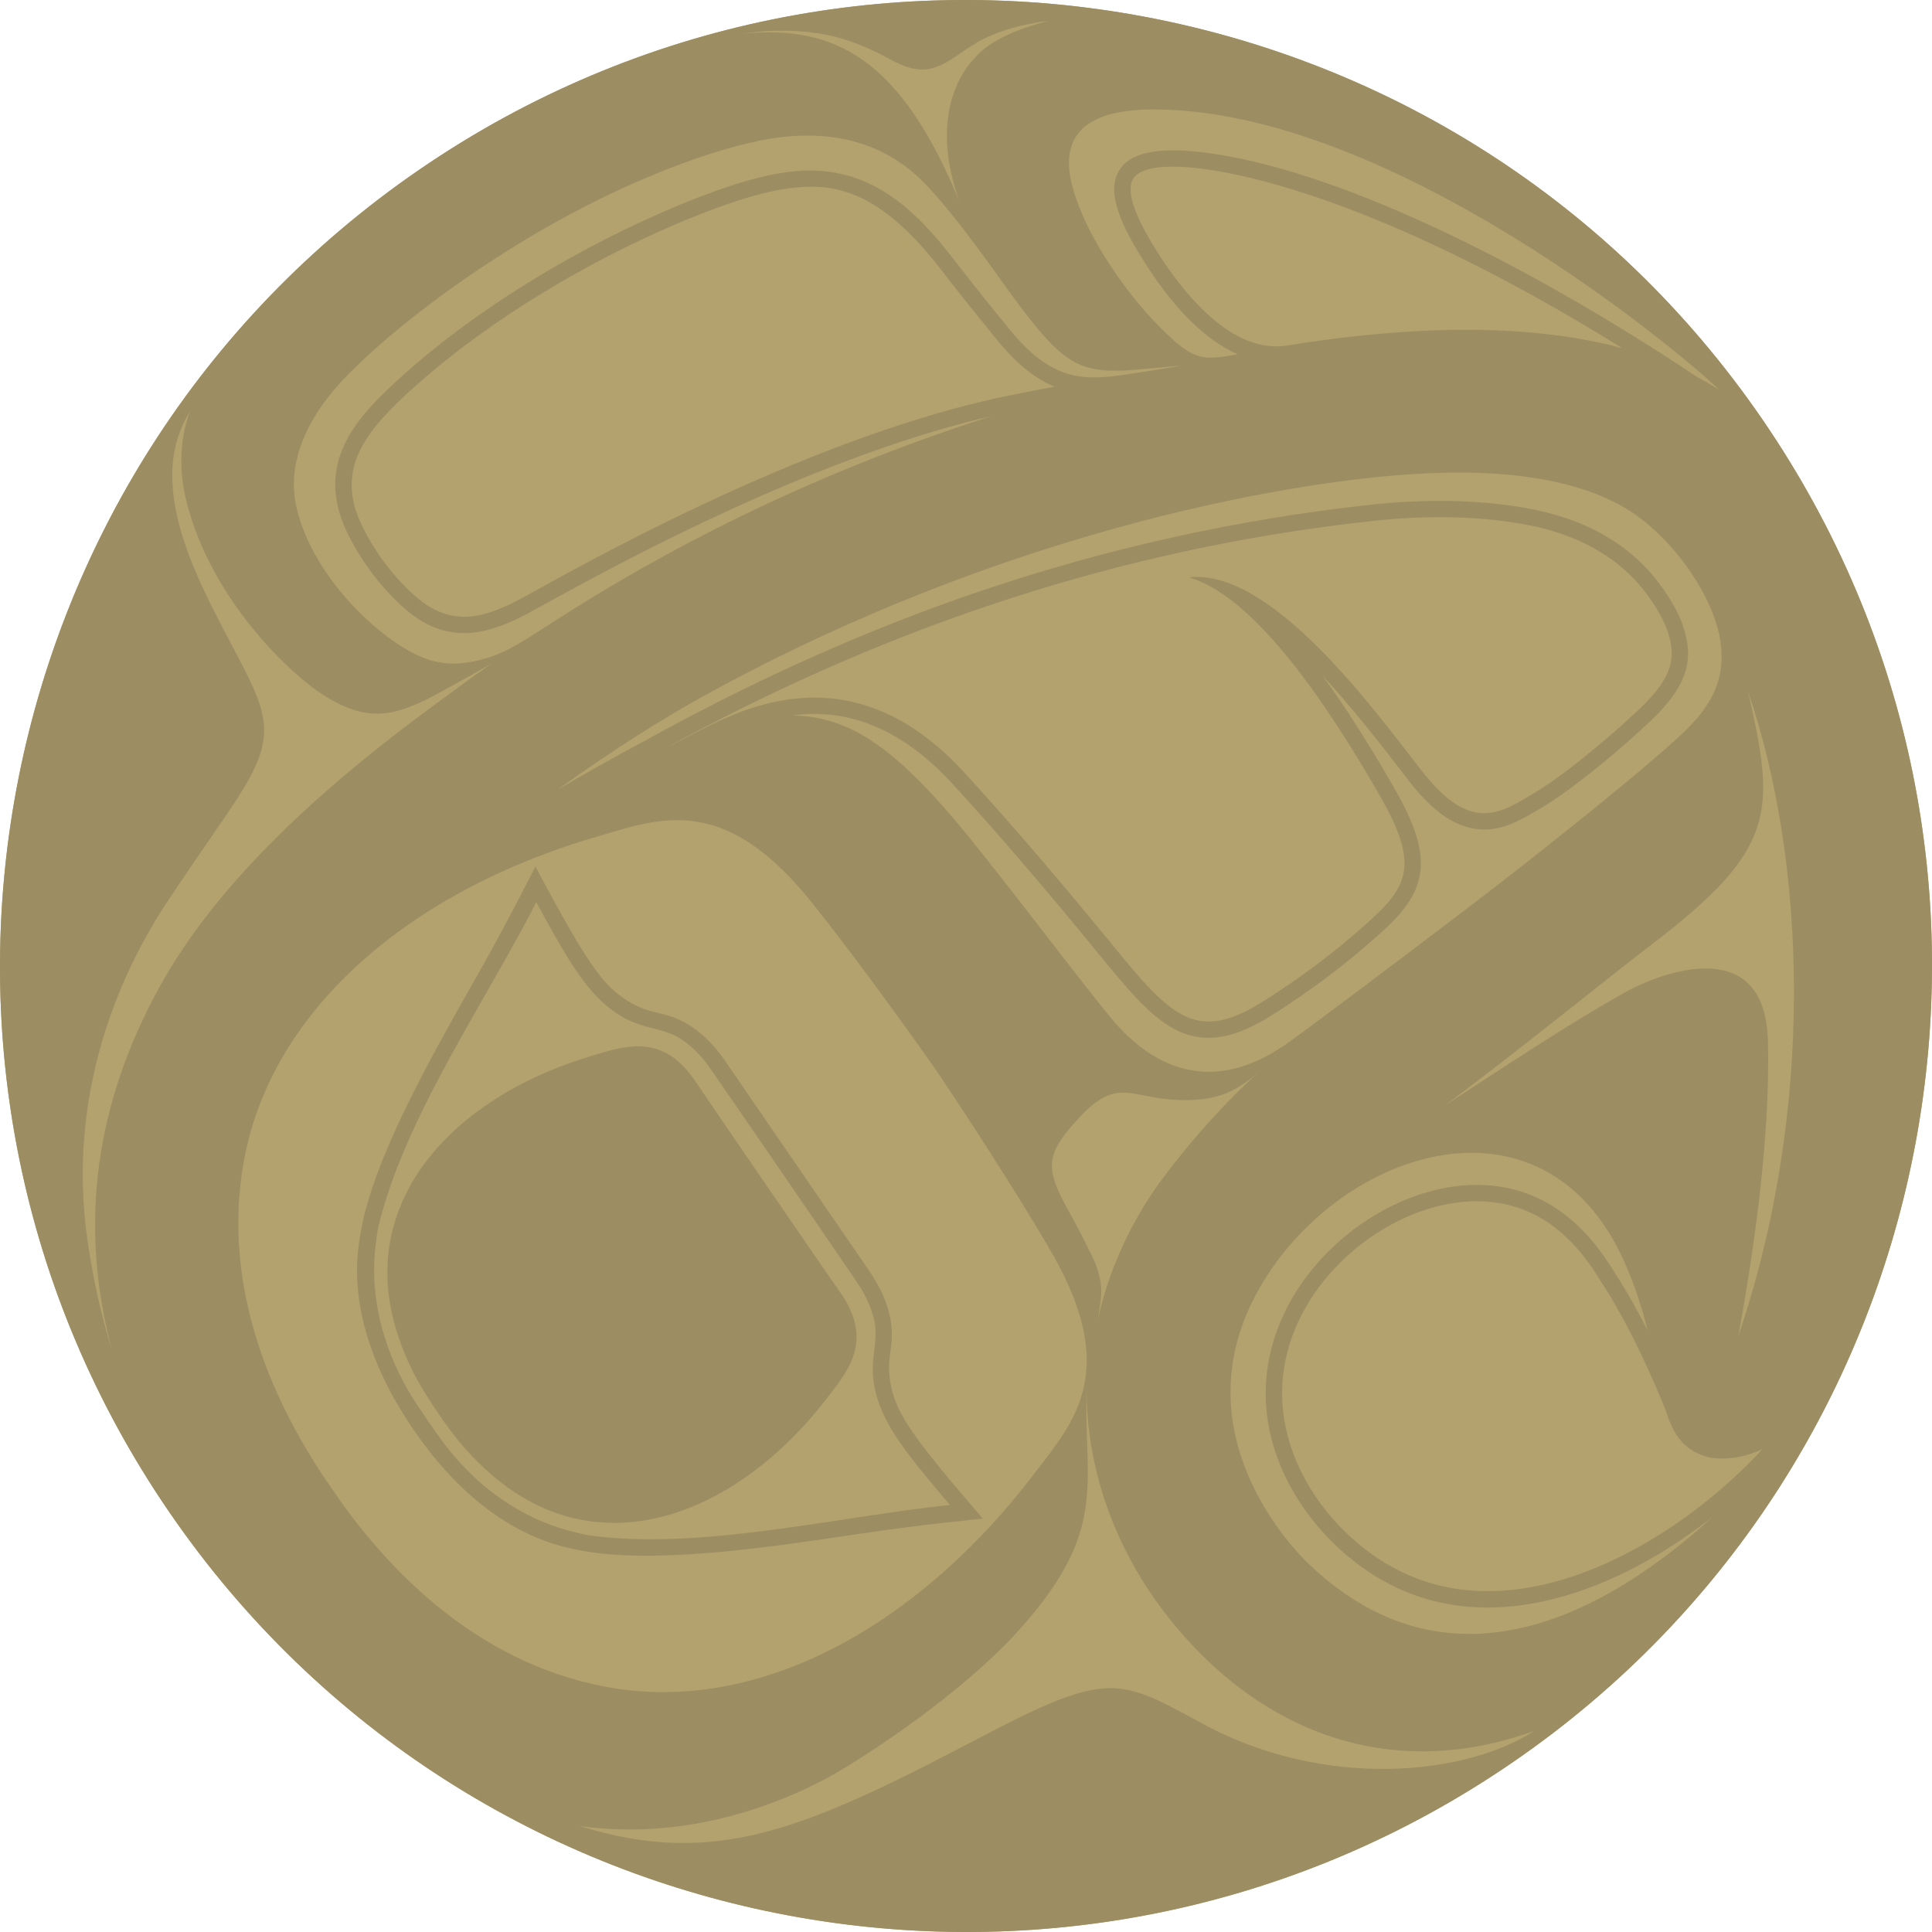
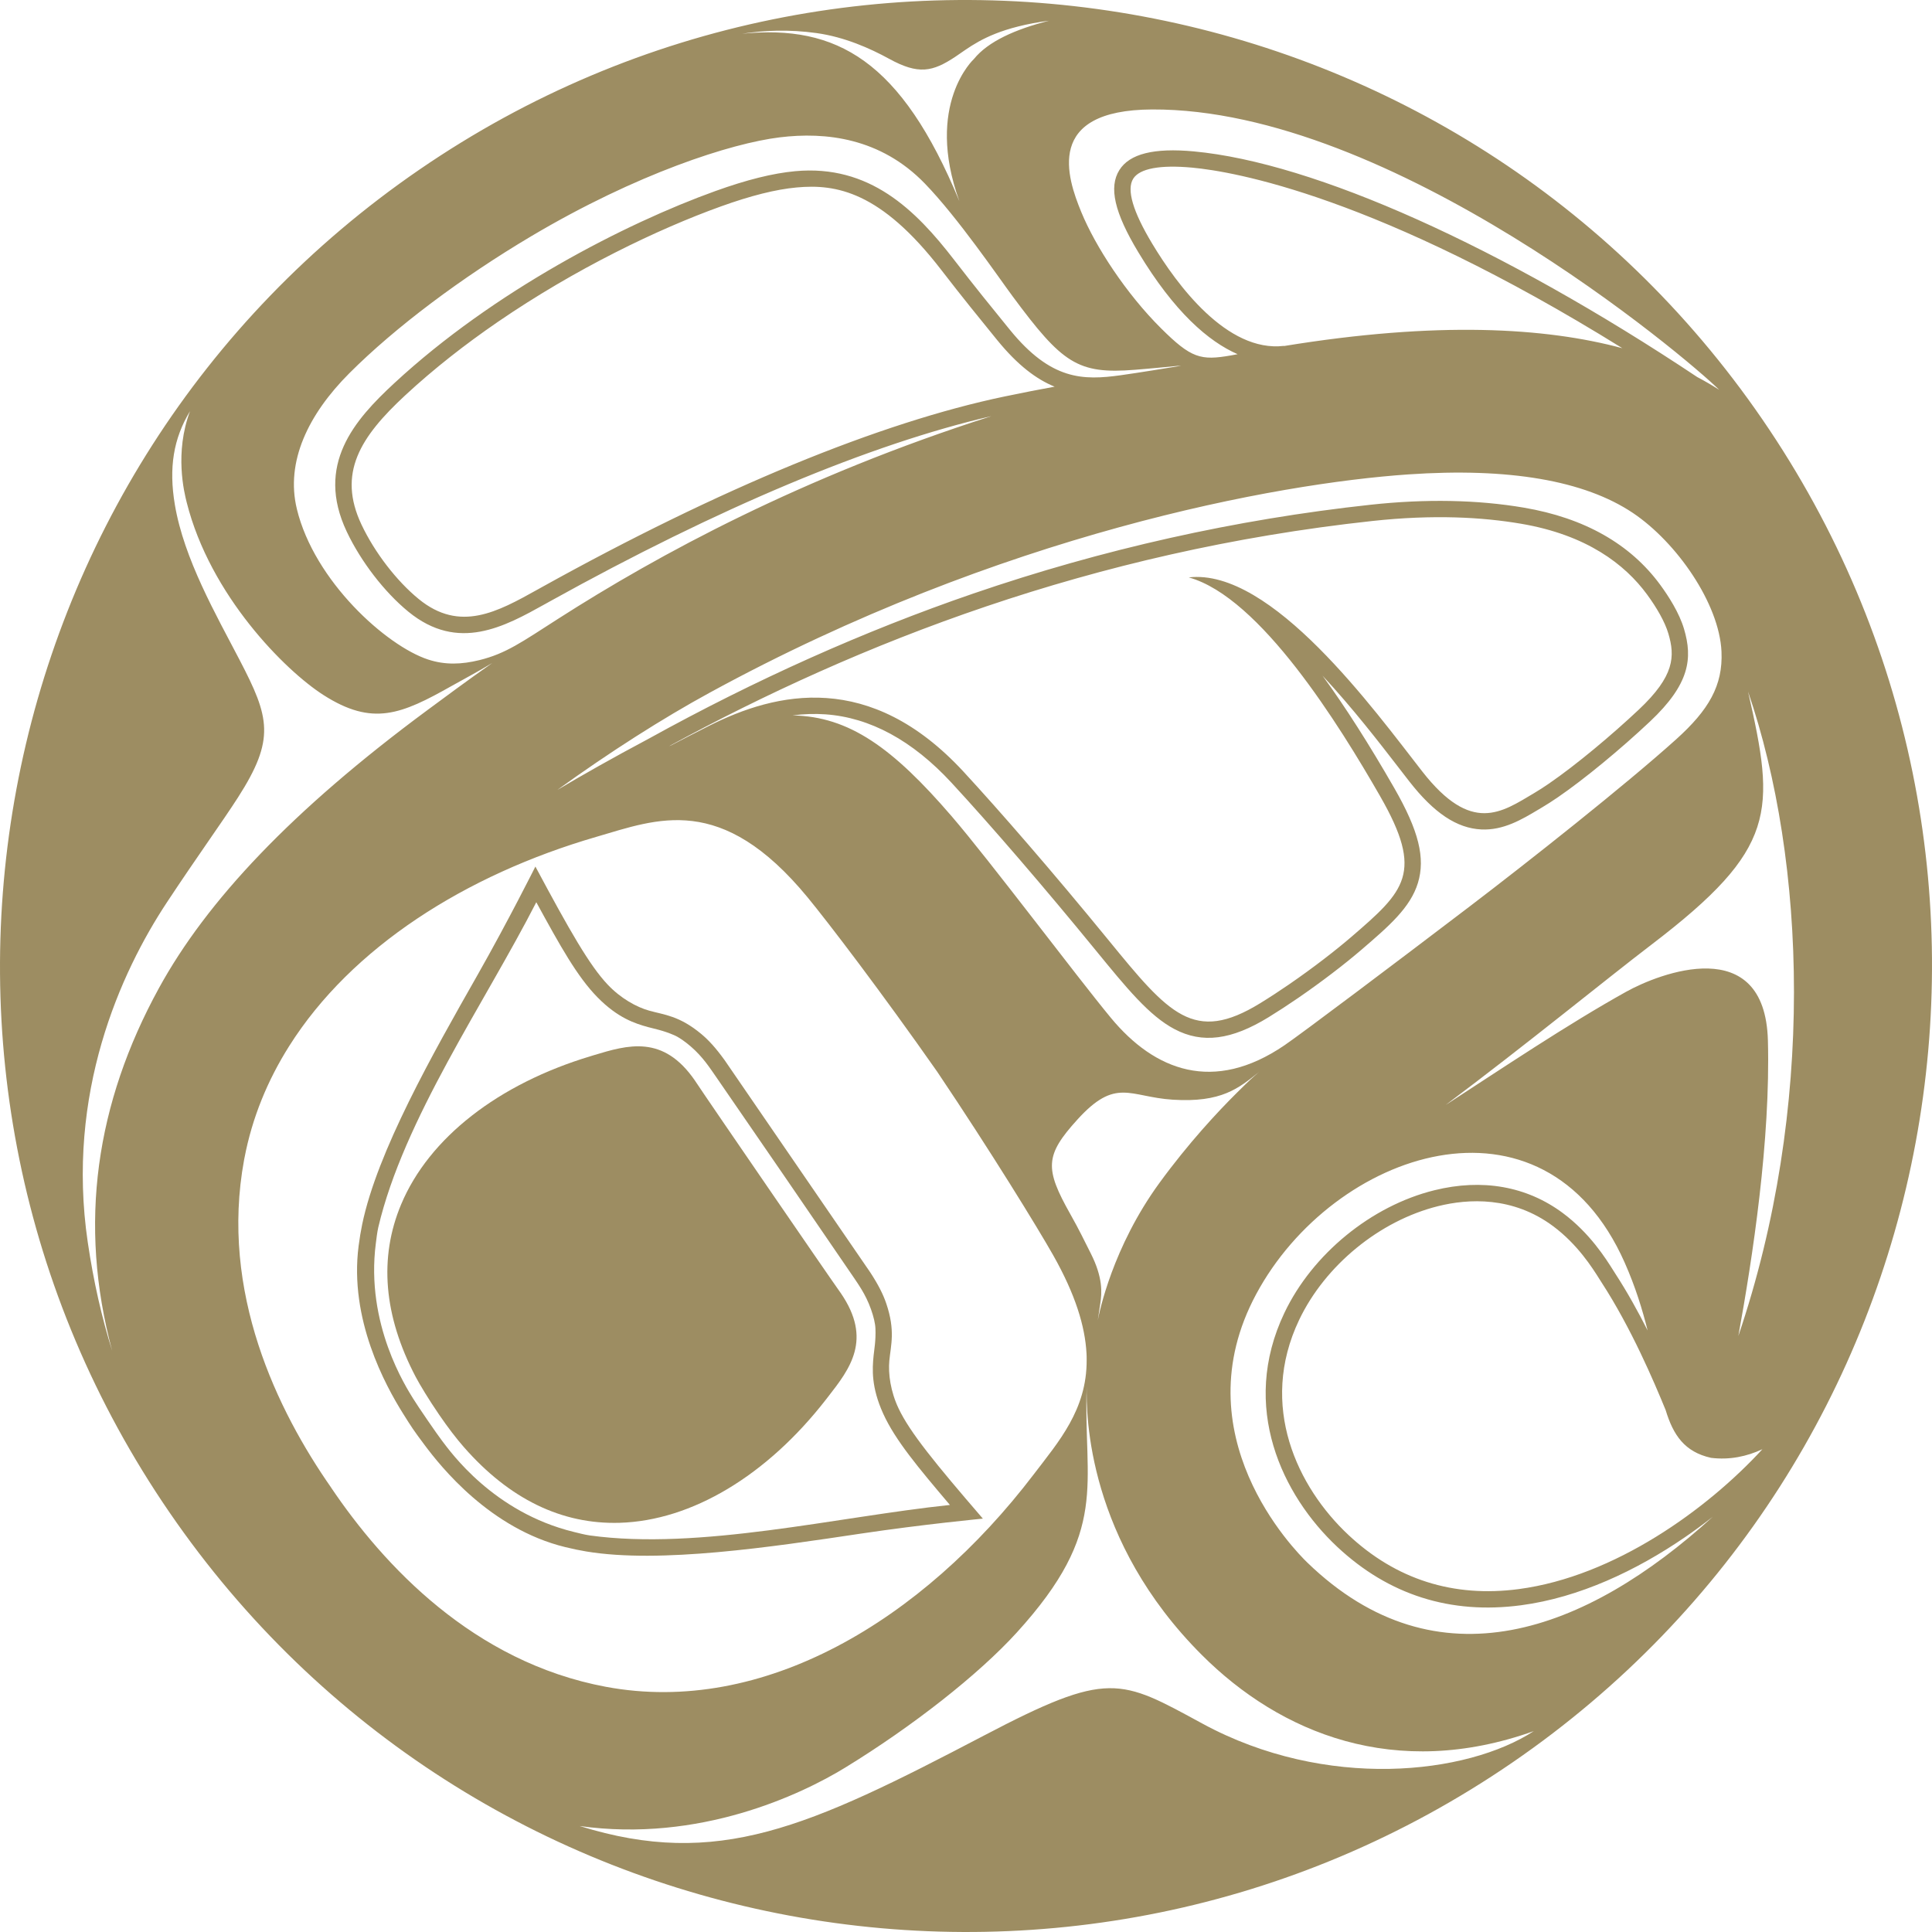
<svg xmlns="http://www.w3.org/2000/svg" id="Ocean" version="1.1" viewBox="0 0 381.581 381.581">
  <g id="Ocean1" data-name="Ocean">
-     <path id="Background" d="M82.849,33.491C-4.023,93.104-26.122,211.858,33.491,298.731c59.617,86.878,178.367,108.971,265.24,49.358,86.872-59.613,108.975-178.362,49.358-265.24C288.476-4.023,169.722-26.122,82.849,33.491Z" style="fill: #b3a26e;" />
    <g id="Design">
      <path d="M122.389,300.762c14.215-.421,29.079-9.315,40.786-24.405l.366-.47c4.329-5.56,8.811-11.319,2.522-20.483-.102-.149-.217-.305-.323-.459-1.054-1.467-7.85-11.348-14.12-20.486-6.274-9.143-13.052-19.043-14.042-20.555-.109-.16-.21-.317-.316-.472-6.285-9.159-13.271-7.049-20.025-5.012l-.561.174c-18.291,5.495-31.94,16.16-37.44,29.259-4.432,10.552-3.464,22.029,2.877,34.108.768,1.46,2.548,4.432,4.64,7.48,1.726,2.516,3.36,4.657,4.865,6.371,8.989,10.261,19.341,15.291,30.772,14.95Z" style="fill: #9d8d62;" />
      <path d="M115.871,306.436c14.498,2.396,36.423-.882,54.215-3.547,12.221-1.823,24.035-2.951,24.035-2.951-9.418-10.921-14.416-17.052-16.644-21.758-1.591-3.344-2.076-6.868-1.827-9.457.288-3.046,1.218-5.898-.607-11.271-.605-1.783-1.534-3.649-3.151-6.131-.123-.189-28.651-41.761-28.783-41.944-1.734-2.401-3.141-3.939-4.587-5.145-4.357-3.636-7.353-3.795-10.298-4.621-2.505-.698-5.619-2.419-8.167-5.106-3.59-3.772-7.513-10.64-14.314-23.356,0,0-5.302,10.617-11.399,21.365-8.887,15.643-19.833,34.92-22.812,49.31-.282,1.367-.499,2.682-.703,4.254-1.884,14.486,5.283,27.533,8.766,33.095,1.692,2.703,2.104,3.337,4.299,6.268,3.149,4.205,12.882,16.504,27.755,20.123,1.54.375,2.845.645,4.222.874ZM81.631,276.287c-1.39-2.28-9.472-14.708-7.401-30.714.138-1.065.251-2.12.484-3.172,5.017-21.327,21.017-44.276,31.208-64.209,4.689,8.588,8.061,14.677,12.077,18.774,4.033,4.11,7.45,5.191,9.988,5.89,1.205.331,3,.656,5.155,1.595.92.394,2.066,1.187,3.223,2.177,2.496,2.144,3.798,4.247,5.358,6.486,2.899,4.161,23.377,34.003,26.184,38.157,1.528,2.261,3.022,4.232,4.124,7.333.508,1.435.835,2.791.872,3.79.101,2.348-.241,4.14-.366,5.383-.26,2.619-.48,6.197,1.903,11.438,2.378,5.221,6.846,10.558,13.173,18.022-22.265,2.338-49.433,9.012-71.137,6.021-1.065-.161-2.09-.435-3.133-.69-15.926-3.885-24.369-15.838-25.995-17.954-1.034-1.345-4.833-6.881-5.716-8.329Z" style="fill: #9d8d62;" />
      <path d="M82.849,33.491C-4.023,93.104-26.122,211.858,33.491,298.731c59.617,86.878,178.367,108.971,265.24,49.358,86.872-59.613,108.975-178.362,49.358-265.24C288.476-4.023,169.722-26.122,82.849,33.491ZM161.292,6.536c5.503.769,10.556,3.013,14.298,5.069,5.817,3.198,8.594,2.583,13.076-.383,2.6-1.729,5.529-4.256,12.407-5.987,1.885-.48,3.923-.861,6.138-1.145-6.703,1.689-12.058,4.112-14.859,7.567,0,0-9.775,8.945-2.869,28.083-11.478-27.775-24.225-34.949-42.913-33.077,4.35-.661,9.163-.898,14.722-.128ZM58.627,100.503c-2.252-9.313,2.255-18.673,10.378-26.797,9.098-9.099,22.187-18.902,35.93-27.058,20.856-12.372,39.459-18.347,49.059-19.52,9.05-1.109,19.926.08,28.684,9.138,6.492,6.701,14.481,18.423,17.347,22.292,9.782,13.206,12.81,15.384,24.142,14.477,3.008-.234,8.122-.739,9.105-.834-.221.048-.438.098-.659.146-1.975.327-7.864,1.293-11.26,1.764-7.43,1.03-13.759,1.024-21.891-8.968l-.529-.65c-2.962-3.64-6.32-7.765-10.499-13.183-7.627-9.891-16.709-18.857-31.391-17.498-4.402.408-9.562,1.693-15.777,3.93-17.743,6.385-43.718,19.709-63.406,37.95-7.818,7.243-15.634,16.079-9.375,29.313,2.79,5.899,7.46,11.96,12.187,15.82,9.838,8.033,18.981,2.939,27.047-1.555l.877-.488c33.279-18.475,63.326-31.074,87.201-36.592-37.482,11.987-65.764,27.342-85.533,40.006-7.174,4.594-10.319,6.886-15.58,8.18-3.524.861-6.754.989-10.125-.116-8.222-2.69-22.482-15.467-25.934-29.755ZM208.3,76.37c-2.861.52-6.12,1.151-9.871,1.933-24.69,5.148-56.295,18.169-91.397,37.657l-.882.491c-7.866,4.382-15.296,8.522-23.437,1.874-4.379-3.575-8.713-9.208-11.311-14.7-4.807-10.163-.254-17.318,8.651-25.568,5.664-5.248,11.858-10.081,18.226-14.451,15.369-10.546,31.746-18.392,44.08-22.83,5.955-2.143,10.855-3.371,14.982-3.752,7.759-.719,16.586.754,28.54,16.255,4.204,5.451,7.576,9.594,10.551,13.249l.529.65h0c4.038,4.962,7.751,7.737,11.338,9.193ZM17.334,245.361c-4.332-29.4,6.447-53.242,15.631-67.14,6.199-9.378,10.853-15.764,14.027-20.704,7.436-11.589,6.245-15.81.343-27.148-4.64-8.924-11-19.955-12.802-30.698-1.22-7.27-.281-13.053,2.998-18.464-3.089,8.246-1.148,16.065-.657,18.014,4.636,18.396,19.422,33.183,26.982,38.032,9.749,6.25,15.414,3.833,25.373-1.788,2.396-1.354,4.99-2.704,8-4.52-5.199,3.654-9.481,6.842-12.865,9.344-26.719,19.766-43.55,37.661-52.981,54.882-12.428,22.681-15.992,46.492-9.229,71.612-2.037-6.503-3.662-13.58-4.819-21.423ZM65.402,293.817l.005-.004c-10.601-15.186-22.039-38.592-17.19-64.771.016-.113.042-.224.067-.335,1.516-7.949,4.563-15.343,8.838-22.11,12.304-19.498,34.829-33.805,60.644-41.31,12.072-3.511,24.665-8.805,41.764,11.975,1.964,2.384,5.624,7.078,10.162,13.133,4.533,6.058,9.946,13.469,15.415,21.279,10.644,15.83,19.87,30.872,22.911,36.249,4.395,7.773,6.284,14.049,6.572,19.336.026.436.038.865.033,1.291.07,9.895-5.578,16.235-10.46,22.653-22.023,28.913-53.485,47.741-84.504,41.95-26.176-4.89-43.896-23.985-54.257-39.336ZM272.604,157.294c8.679,15.127,4.861,18.662-5.737,27.775-2.992,2.572-7.451,6.047-12.322,9.39-1.842,1.264-3.744,2.51-5.647,3.68-13.104,8.06-18.02,2.159-30.032-12.543-10.983-13.443-21.56-25.603-28.573-33.192-18.44-19.954-36.866-15.813-50.378-8.982-2.558,1.293-4.994,2.548-7.323,3.768-.145.06-.29.118-.436.178,37.362-20.355,83.438-38.448,138.849-44.466,12.149-1.32,21.786-.76,29.44.545,12.954,2.209,20.499,8.02,24.864,13.976,1.928,2.63,3.519,5.402,4.202,7.711,1.327,4.492,1.243,8.356-5.84,15.022-5.305,4.993-12.343,10.898-17.756,14.613-1.037.711-2.014,1.342-2.908,1.871-6.427,3.803-12.369,8.205-22.103-4.272-9.45-12.111-29.796-40.235-46.119-38.325,14.13,3.898,29.803,29.276,37.82,43.249ZM212.788,221.125c7.628-8.403,10.262-4.484,18.817-3.931,9.678.627,13.084-2.298,17.073-5.48-1.454,1.256-1.695,1.452-4.389,4.115-3.784,3.755-9.531,9.904-15.299,17.813-9.247,12.69-11.873,25.554-12.167,27.109.06-.425.244-1.685.496-3.336.304-2.031.561-5.032-1.886-9.862-1.388-2.74-2.222-4.538-4.026-7.736-5.092-9.039-5.044-11.614,1.381-18.691ZM214.867,269.69c-.084,1.051-.149,2.074-.195,3.068.036-1.019.101-2.041.195-3.068ZM237.507,340.431c-16.33-8.861-18.484-10.599-43.215,2.374-34.734,18.21-52.586,26.306-79.814,17.843,23.638,3.322,43.752-6.209,52.418-11.514,13.363-8.184,26.361-18.395,33.901-26.674,18.479-20.293,13.131-29.148,13.834-48.61-.126,5.79.174,30.454,22.726,53.001,15.515,15.507,38.224,24.818,65.572,15.056-13.211,8.612-41.027,11.764-65.423-1.475ZM258.228,308.64c-2.552-2.465-25.043-25.288-10.114-53.057,15.207-28.288,56.715-42.463,72.779-6.194,2.122,4.793,3.497,9.281,4.523,13.391-1.872-3.71-4.011-7.58-6.372-11.215-.118-.182-.256-.401-.412-.649-1.503-2.389-4.63-7.36-9.95-11.32-7.126-5.306-15.916-6.864-25.417-4.506-12.44,3.085-24.054,12.588-29.588,24.208-8.85,18.58-.413,36.053,10.433,46.21,10.15,9.504,22.361,13.388,36.295,11.543,11.502-1.523,22.784-6.852,32.439-13.478,1.878-1.288,3.686-2.629,5.431-3.997-24.947,22.717-54.399,33.87-80.046,9.065ZM299.981,313.853c-12.929,1.711-24.256-1.889-33.667-10.701-10.014-9.377-17.827-25.458-9.725-42.469,5.136-10.782,15.911-19.602,27.453-22.464,5.951-1.477,14.722-1.987,22.715,3.962,4.836,3.601,7.746,8.227,9.145,10.45.166.264.312.496.438.689,5.819,8.964,10.299,19.471,12.639,25.19,1.5,4.947,3.737,8.253,8.952,9.421,3.692.458,7.087-.275,10.153-1.702-10.888,11.856-29.191,25.119-48.102,27.622ZM343.333,263.861c2.813-15.418,6.368-38.683,5.839-58.356-.578-21.454-21.495-13.242-27.979-9.637-11.581,6.437-24.76,15.301-35.666,22.37,16.2-12.134,31.526-24.708,40.687-31.698,24.853-18.963,24.435-26.242,19.037-49.943,11.503,33.602,13.32,82.401-1.918,127.265ZM340.004,128.687c.305,6.715-2.524,11.542-8.945,17.325-10.017,9.025-29.149,24.149-40.853,33.064-14.942,11.38-33.128,25.064-36.508,27.368-14.007,9.549-25.639,5.037-34.28-5.4-6.826-8.248-23.959-31.118-31.467-39.836-11.585-13.458-20.217-19.72-31.433-19.909,2.217-.292,4.383-.364,6.51-.214,8.809.62,17.185,5.164,24.895,13.507,7.819,8.461,18.452,20.814,28.444,33.044,6.16,7.539,10.61,12.987,15.599,15.62,5.497,2.901,11.24,2.17,18.621-2.37,1.862-1.145,3.807-2.413,5.782-3.768,4.504-3.091,9.097-6.591,12.6-9.603,5.356-4.605,9.586-8.242,11.08-13.136,1.498-4.91.152-10.324-4.648-18.689-4.984-8.686-9.708-16.091-14.201-22.246,5.941,6.381,11.285,13.307,14.984,18.099.777,1.007,1.504,1.949,2.177,2.811,4.86,6.23,9.377,9.238,14.212,9.468,4.359.207,8.012-1.977,11.236-3.904.279-.167.559-.335.84-.501.932-.551,1.971-1.22,3.09-1.988,5.126-3.517,12.247-9.375,18.142-14.924,7.899-7.435,8.429-12.508,6.723-18.284-.941-3.186-3.072-6.492-4.694-8.705-5.924-8.082-14.983-13.213-26.923-15.249-9.191-1.567-19.396-1.76-30.331-.572-26.546,2.883-52.946,8.787-78.467,17.548-21.454,7.364-43.023,17.013-64.111,28.679-7.079,3.764-13.046,7.147-18.011,10.098,10.465-7.56,20.869-14.17,30.037-19.176,57.627-31.478,112.22-41.371,138.026-43.144,19.894-1.369,34.814,1.208,44.368,7.607,8.683,5.824,17.07,17.921,17.505,27.379ZM253.587,68.346l-.004-.032c-11.264,1.332-21.13-12.07-26.009-20.177-3.839-6.38-5.103-10.7-3.758-12.842,1.266-2.019,5.307-2.773,11.678-2.182,8.135.756,36.493,5.572,84.933,35.662-15.225-4.105-36.601-5.369-66.841-.43ZM235.793,29.903c-7.883-.732-12.693.472-14.707,3.677-2.131,3.393-.983,8.396,3.726,16.22,7.146,11.877,13.892,17.646,19.622,20.156-.432.08-.866.159-1.296.239-5.996,1.056-7.872.567-13.808-5.335-6.896-6.846-12.965-16.146-15.775-22.988-2.811-6.833-7.313-20.162,14.008-20.253,47.283-.201,105.476,48.923,111.983,55.372-1.344-.863-2.783-1.704-4.321-2.514-38.714-25.78-75.62-42.362-99.433-44.574Z" style="fill: #9d8d62;" />
    </g>
  </g>
</svg>